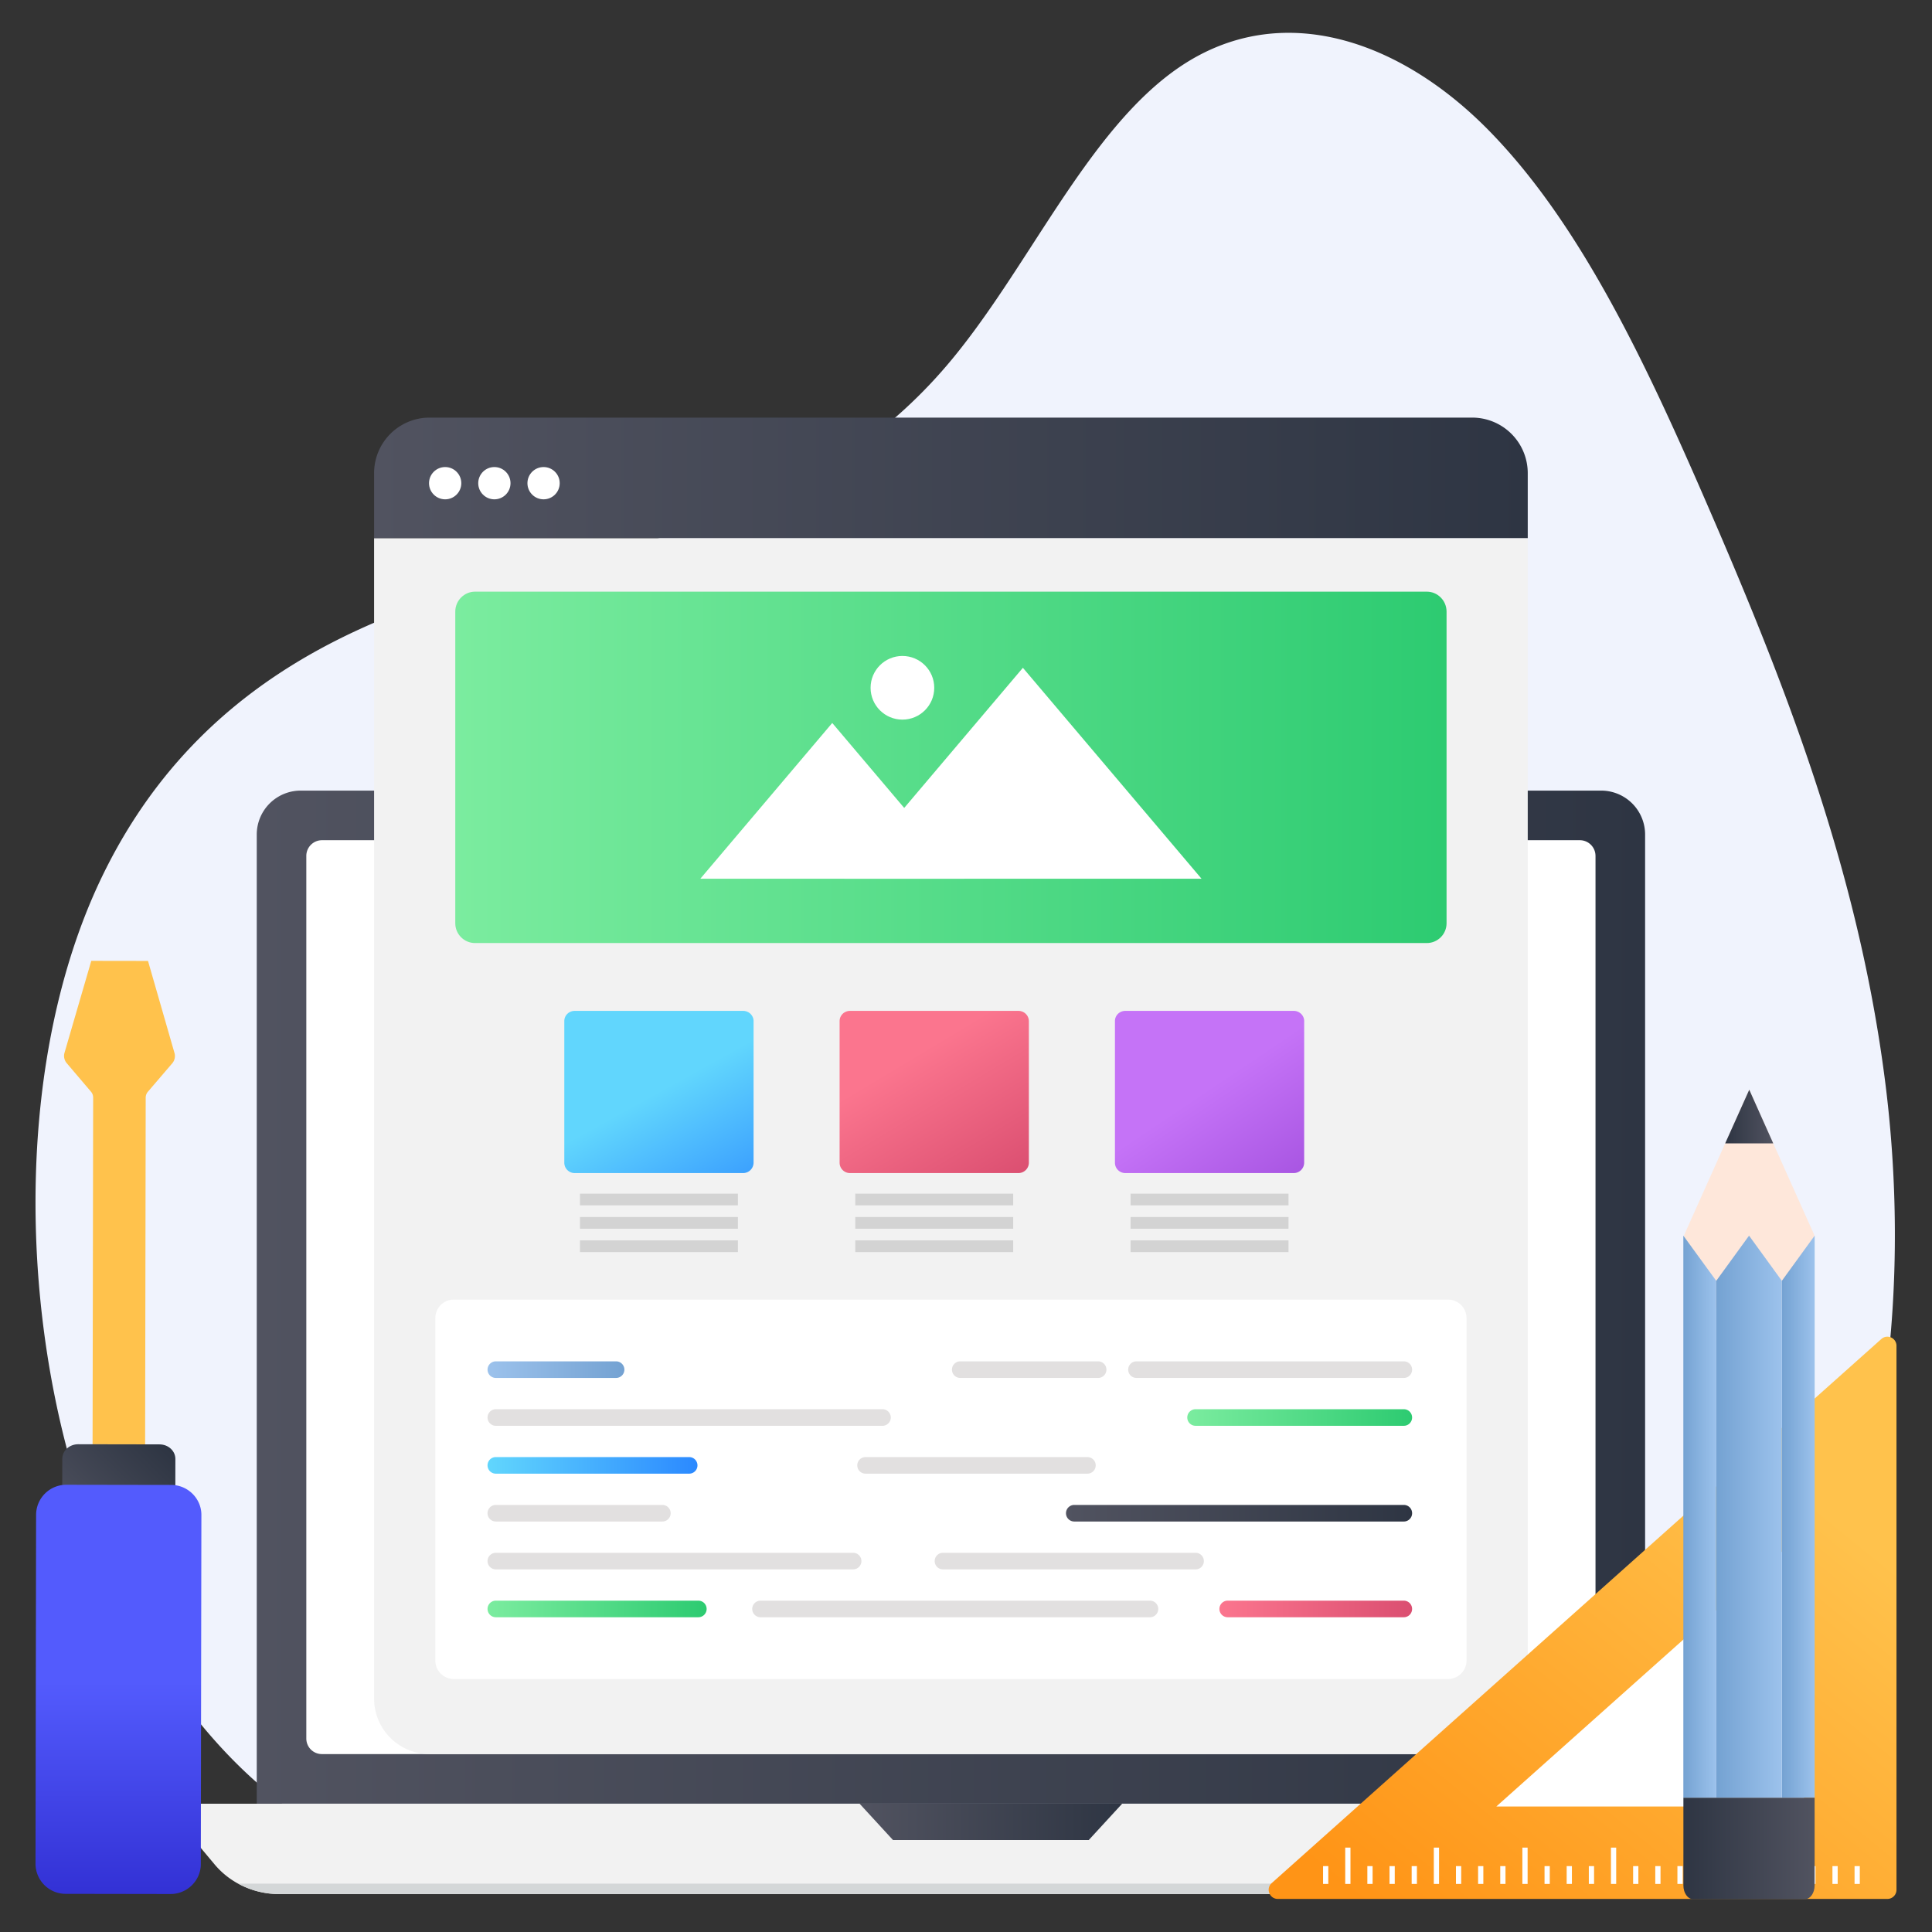
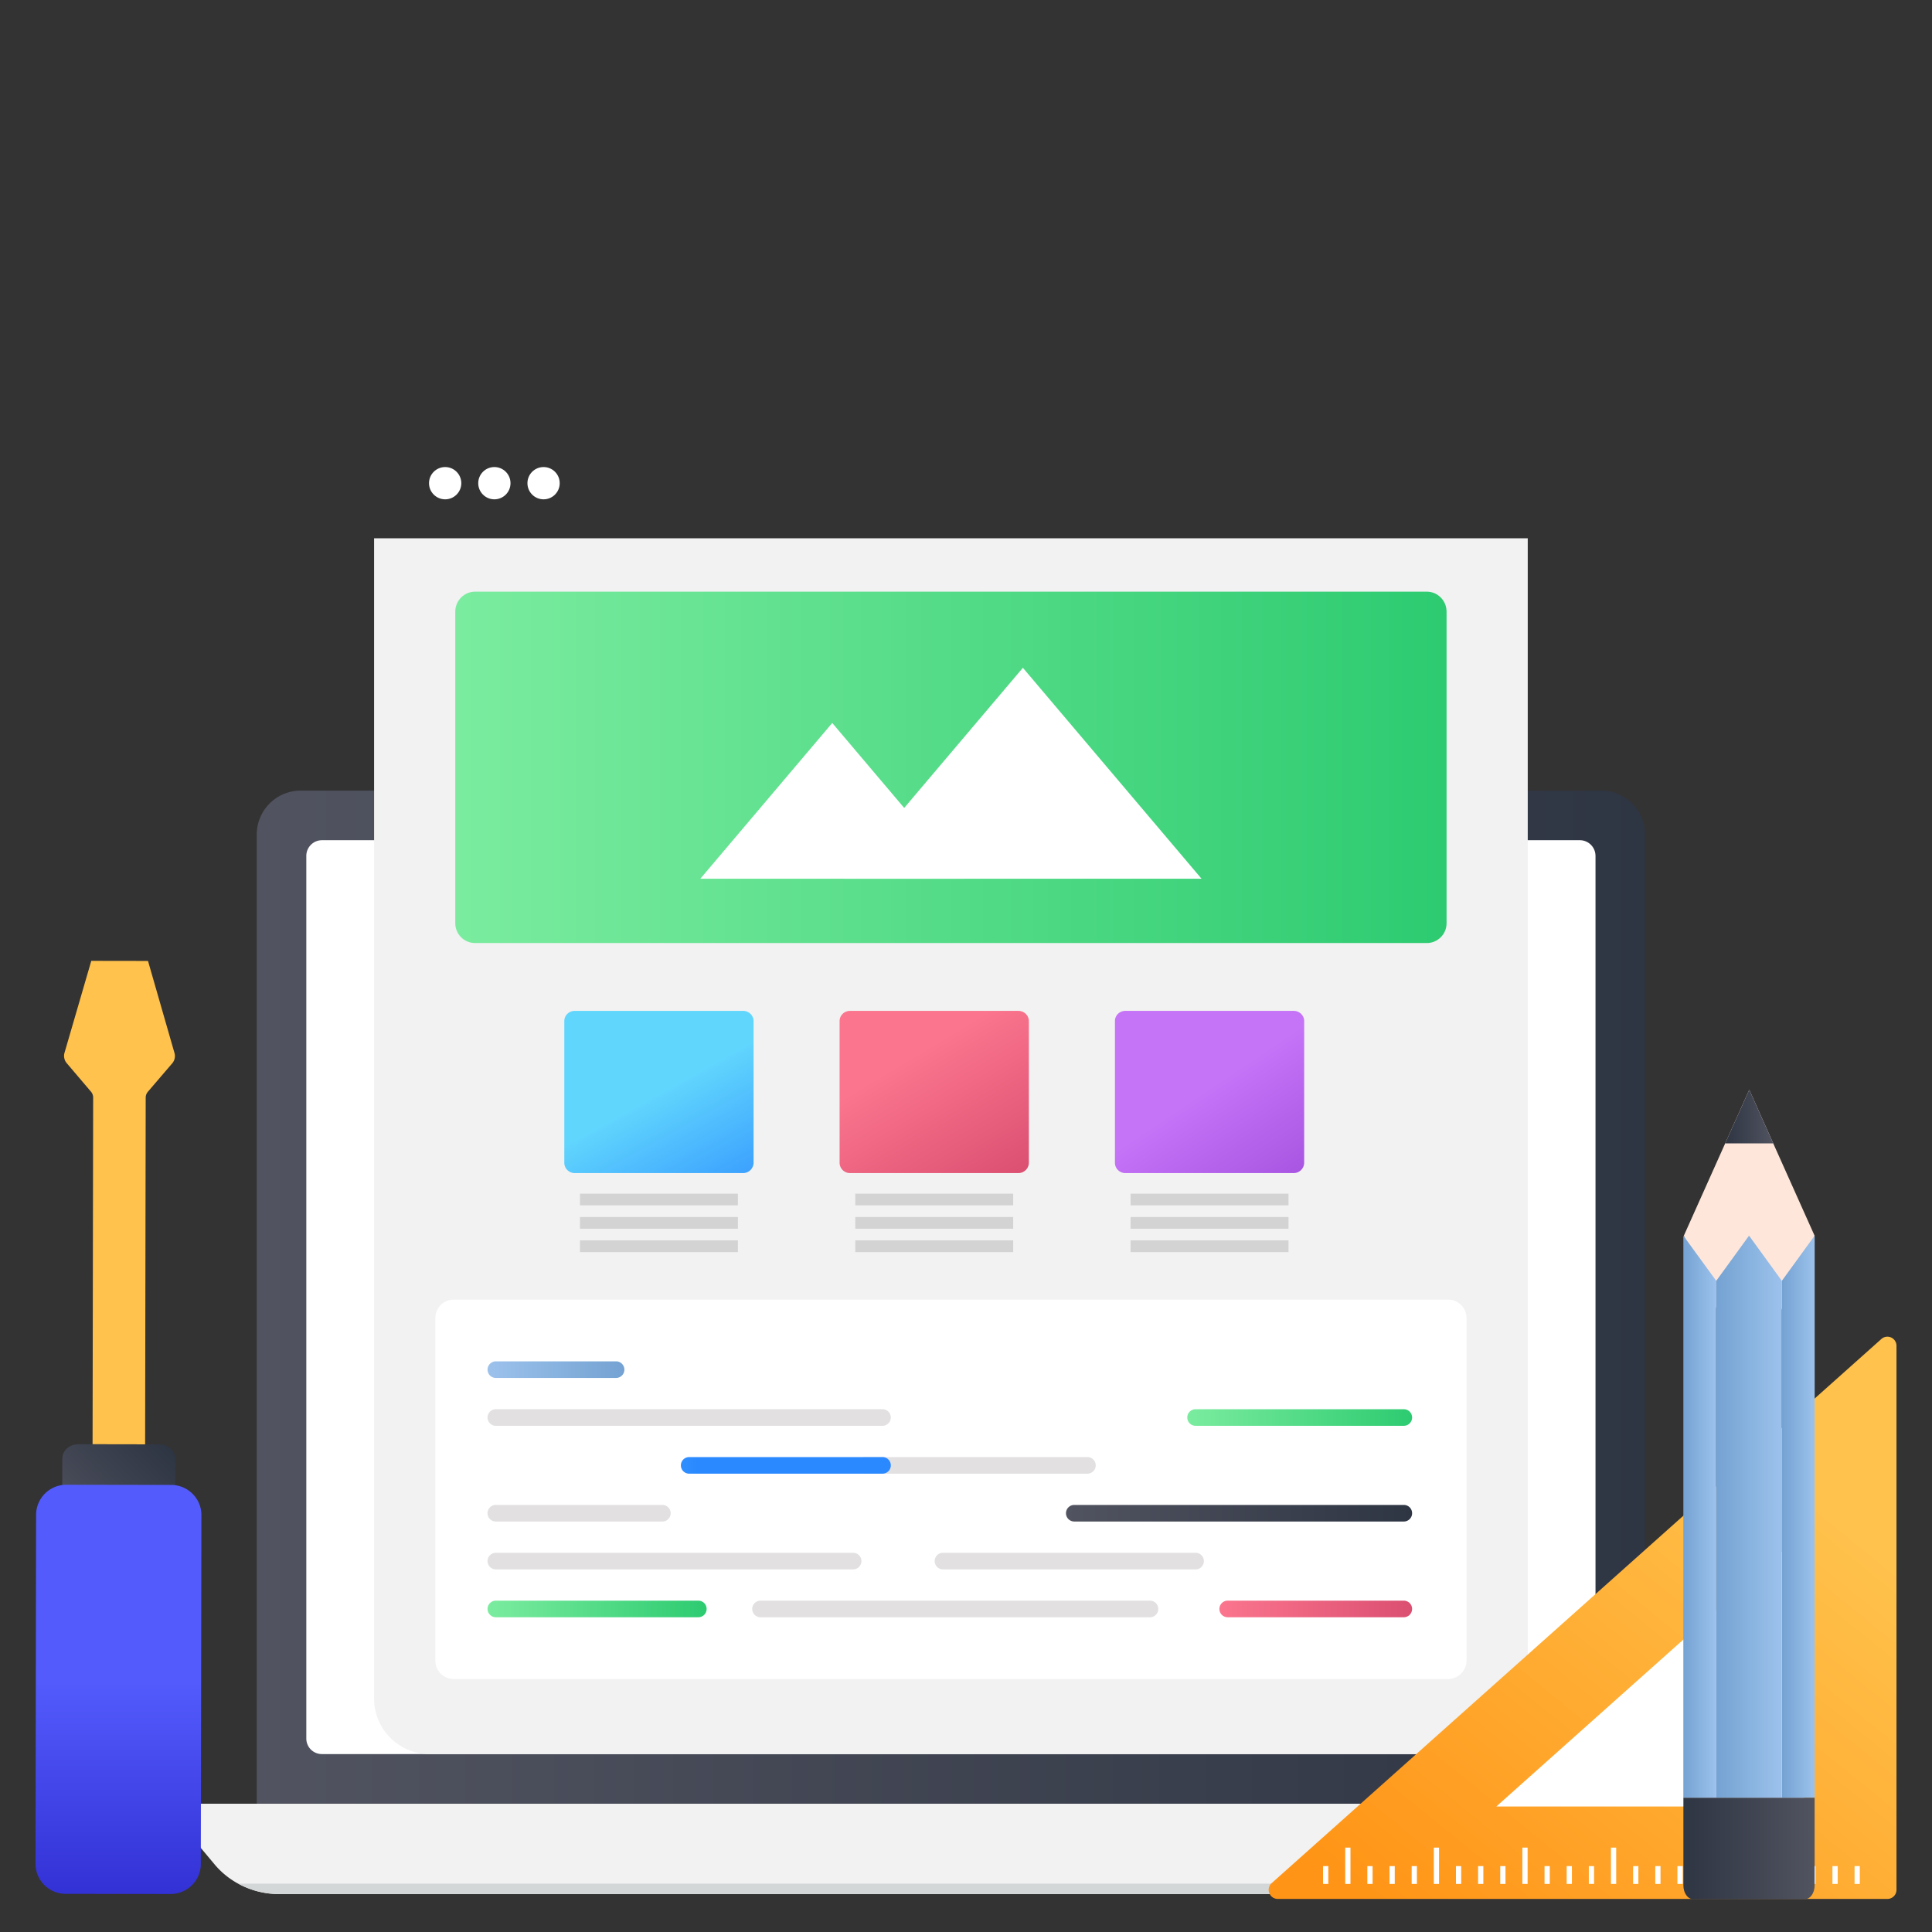
<svg xmlns="http://www.w3.org/2000/svg" viewBox="0 0 133 133">
  <rect x="0" y="0" width="133" height="133" fill="#333333" stroke="none" />
-   <path fill="#f0f3fd" d="M123.322 114.867c-4.34 6.975-10.385 11-16.524 12.929-6.14 1.955-12.451 1.949-18.69 1.916-17.84-.023-35.66-.1-53.501-.124-11.727-.021-22.784-9.086-28.367-24.611a70.164 70.164 0 0 1-.954-2.85C1.273 89.112 1.27 72.652 6.831 60.754c6.237-13.298 17.592-18.21 28.113-20.964 10.52-2.754 21.754-4.676 30.257-14.658 5.547-6.512 9.609-16.16 15.982-20.504 6.99-4.766 15.327-1.884 21.544 4.596 6.218 6.453 10.685 16.021 14.83 25.583 5.233 12.061 10.22 24.743 12.13 38.987 1.931 14.218.296 30.368-6.365 41.072z" />
  <path fill="#f2f2f2" d="m118.654 125.347-2.522 3.018a5.756 5.756 0 0 1-4.407 2.021h-92.52c-1.716 0-3.339-.744-4.417-2.021l-2.523-3.018c-.397-.473-.041-1.177.587-1.177h105.227c.627 0 .973.704.575 1.177z" />
  <path fill="#d4d7d8" d="M16.402 129.669a5.836 5.836 0 0 0 2.803.722h92.515c.996 0 1.958-.26 2.803-.722H16.402z" />
  <linearGradient id="a" x1="17.675" x2="113.25" y1="89.296" y2="89.296" gradientUnits="userSpaceOnUse">
    <stop offset="0" stop-color="#515360" />
    <stop offset="1" stop-color="#2e3543" />
  </linearGradient>
  <path fill="url(#a)" d="M113.25 57.453v66.712H17.675V57.453a3.025 3.025 0 0 1 3.026-3.027h89.522a3.025 3.025 0 0 1 3.027 3.027z" />
  <path fill="#fff" d="M109.836 58.92v60.762a1.07 1.07 0 0 1-1.08 1.07H22.168a1.07 1.07 0 0 1-1.081-1.07V58.921c0-.592.478-1.081 1.081-1.081h86.586c.603 0 1.081.489 1.081 1.08z" />
  <linearGradient id="b" x1="59.173" x2="77.252" y1="125.418" y2="125.418" gradientUnits="userSpaceOnUse">
    <stop offset="0" stop-color="#515360" />
    <stop offset="1" stop-color="#2e3543" />
  </linearGradient>
-   <path fill="url(#b)" d="M74.95 126.67H61.474l-2.301-2.505h18.079z" />
  <linearGradient id="c" x1="25.753" x2="105.171" y1="32.902" y2="32.902" gradientUnits="userSpaceOnUse">
    <stop offset="0" stop-color="#515360" />
    <stop offset="1" stop-color="#2e3543" />
  </linearGradient>
-   <path fill="url(#c)" d="M105.171 32.574v4.483H25.753v-4.483a3.821 3.821 0 0 1 3.827-3.826h71.765a3.826 3.826 0 0 1 3.826 3.826z" />
  <path fill="#f2f2f2" d="M105.171 37.057v79.868a3.826 3.826 0 0 1-3.826 3.827H29.58a3.821 3.821 0 0 1-3.827-3.827V37.057h79.418z" />
  <circle cx="30.645" cy="33.263" r="1.111" fill="#fff" />
  <circle cx="34.033" cy="33.263" r="1.111" fill="#fff" />
  <circle cx="37.42" cy="33.263" r="1.111" fill="#fff" />
  <linearGradient id="d" x1="31.342" x2="99.582" y1="52.825" y2="52.825" gradientUnits="userSpaceOnUse">
    <stop offset="0" stop-color="#7bec9f" />
    <stop offset="1" stop-color="#2dcb71" />
  </linearGradient>
  <path fill="url(#d)" d="M99.582 42.1v21.46c0 .75-.61 1.36-1.36 1.36h-65.52c-.75 0-1.36-.61-1.36-1.36V42.1c0-.75.61-1.37 1.36-1.37h65.52c.75 0 1.36.62 1.36 1.37z" />
  <g fill="#fff">
    <path d="M66.373 60.492H48.211l9.081-10.722z" />
    <path d="M82.714 60.492H58.118l12.298-14.52z" />
-     <circle cx="62.123" cy="47.348" r="2.191" />
  </g>
  <linearGradient id="e" x1="45.343" x2="50.968" y1="75.138" y2="85.304" gradientUnits="userSpaceOnUse">
    <stop offset="0" stop-color="#61d6fd" />
    <stop offset="1" stop-color="#2b89ff" />
  </linearGradient>
  <path fill="url(#e)" d="M51.876 70.295v9.754a.719.719 0 0 1-.717.706H39.564a.713.713 0 0 1-.717-.706v-9.754c0-.393.318-.705.717-.705H51.16c.39 0 .717.312.717.705z" />
  <linearGradient id="f" x1="62.834" x2="68.459" y1="72.706" y2="82.081" gradientUnits="userSpaceOnUse">
    <stop offset="0" stop-color="#fb758e" />
    <stop offset="1" stop-color="#db4f71" />
  </linearGradient>
  <path fill="url(#f)" d="M70.828 70.295v9.754a.719.719 0 0 1-.717.706H58.517a.713.713 0 0 1-.718-.706v-9.754c0-.393.318-.705.718-.705H70.11c.39 0 .717.312.717.705z" />
  <linearGradient id="g" x1="83.12" x2="89.662" y1="74.955" y2="84.705" gradientUnits="userSpaceOnUse">
    <stop offset="0" stop-color="#c573f7" />
    <stop offset="1" stop-color="#9d4ada" />
  </linearGradient>
  <path fill="url(#g)" d="M89.78 70.295v9.754a.719.719 0 0 1-.717.706H77.47a.713.713 0 0 1-.717-.706v-9.754c0-.393.317-.705.717-.705h11.594c.39 0 .717.312.717.705z" />
  <path fill="#d3d3d3" d="M39.926 82.171h10.871v.805H39.926zM39.926 83.78h10.871v.805H39.926zM39.926 85.389h10.871v.805H39.926zM58.878 82.171h10.871v.805H58.878zM58.878 83.78h10.871v.805H58.878zM58.878 85.389h10.871v.805H58.878zM77.83 82.171h10.871v.805H77.83zM77.83 83.78h10.871v.805H77.83zM77.83 85.389h10.871v.805H77.83z" />
  <path fill="#fff" d="M100.957 90.744v23.57c0 .7-.57 1.27-1.28 1.27h-68.44c-.7 0-1.27-.57-1.27-1.27v-23.57c0-.71.57-1.28 1.27-1.28h68.44c.71 0 1.28.57 1.28 1.28z" />
-   <path fill="#e2e0e0" d="M96.639 94.858H78.236a.57.57 0 1 1 0-1.142H96.64a.57.57 0 1 1 0 1.142zm-21.043 0h-9.492a.57.57 0 1 1 0-1.142h9.492a.57.57 0 1 1 0 1.142z" />
  <linearGradient id="h" x1="33.563" x2="42.983" y1="94.287" y2="94.287" gradientUnits="userSpaceOnUse">
    <stop offset="0" stop-color="#9cc2ec" />
    <stop offset="1" stop-color="#74a2d2" />
  </linearGradient>
  <path fill="url(#h)" d="M42.412 94.858h-8.278a.57.57 0 1 1 0-1.142h8.278a.57.57 0 1 1 0 1.142z" />
  <linearGradient id="i" x1="81.733" x2="97.21" y1="97.582" y2="97.582" gradientUnits="userSpaceOnUse">
    <stop offset="0" stop-color="#7bec9f" />
    <stop offset="1" stop-color="#2dcb71" />
  </linearGradient>
  <path fill="url(#i)" d="M96.639 98.153H82.304a.57.57 0 1 1 0-1.142h14.335a.57.57 0 1 1 0 1.142z" />
  <path fill="#e2e0e0" d="M60.752 97.011a.57.57 0 1 1 0 1.142H34.134a.57.57 0 1 1 0-1.142m40.724 4.437H59.586a.57.57 0 1 1 0-1.142h15.272a.57.57 0 1 1 0 1.142z" />
  <linearGradient id="j" x1="33.563" x2="48.014" y1="100.877" y2="100.877" gradientUnits="userSpaceOnUse">
    <stop offset="0" stop-color="#61d6fd" />
    <stop offset="1" stop-color="#2b89ff" />
  </linearGradient>
-   <path fill="url(#j)" d="M47.443 101.448h-13.31a.57.57 0 1 1 0-1.142h13.31a.57.57 0 1 1 0 1.142z" />
+   <path fill="url(#j)" d="M47.443 101.448a.57.57 0 1 1 0-1.142h13.31a.57.57 0 1 1 0 1.142z" />
  <linearGradient id="k" x1="73.383" x2="97.21" y1="104.171" y2="104.171" gradientUnits="userSpaceOnUse">
    <stop offset="0" stop-color="#515360" />
    <stop offset="1" stop-color="#2e3543" />
  </linearGradient>
  <path fill="url(#k)" d="M96.639 104.742H73.954a.57.57 0 1 1 0-1.142H96.64a.57.57 0 1 1 0 1.142z" />
  <path fill="#e2e0e0" d="M45.6 104.742H34.133a.57.57 0 1 1 0-1.142h11.465a.57.57 0 1 1 0 1.142zm36.704 3.295H64.915a.57.57 0 1 1 0-1.142h17.389a.57.57 0 1 1 0 1.142zM58.73 108.037H34.134a.57.57 0 1 1 0-1.142H58.73a.57.57 0 1 1 0 1.142z" />
  <linearGradient id="l" x1="83.945" x2="97.21" y1="110.761" y2="110.761" gradientUnits="userSpaceOnUse">
    <stop offset="0" stop-color="#fb758e" />
    <stop offset="1" stop-color="#db4f71" />
  </linearGradient>
  <path fill="url(#l)" d="M96.639 111.332H84.516a.57.57 0 1 1 0-1.142h12.123a.57.57 0 1 1 0 1.142z" />
  <path fill="#e2e0e0" d="M79.164 111.332H52.355a.57.57 0 1 1 0-1.142h26.809a.57.57 0 1 1 0 1.142z" />
  <linearGradient id="m" x1="33.563" x2="48.644" y1="110.761" y2="110.761" gradientUnits="userSpaceOnUse">
    <stop offset="0" stop-color="#7bec9f" />
    <stop offset="1" stop-color="#2dcb71" />
  </linearGradient>
  <path fill="url(#m)" d="M48.074 111.332h-13.94a.57.57 0 1 1 0-1.142h13.94a.57.57 0 1 1 0 1.142z" />
  <linearGradient id="n" x1="-1223.917" x2="-1197.992" y1="106.219" y2="138.107" gradientTransform="matrix(-1 0 0 1 -1095.557 0)" gradientUnits="userSpaceOnUse">
    <stop offset="0" stop-color="#ffc24c" />
    <stop offset="1" stop-color="#ff9416" />
  </linearGradient>
  <path fill="url(#n)" d="M87.969 130.724h41.956c.35 0 .63-.28.63-.63V92.643a.625.625 0 0 0-1.043-.464L87.549 129.63c-.433.382-.159 1.094.42 1.094z" />
  <path fill="#fff" d="M124.193 124.362v-18.91l-21.188 18.91zM128.03 129.692h-.361v-1.228h.361zM126.507 129.692h-.361v-1.228h.361zM124.981 129.692h-.361v-1.228h.361zM123.458 129.692h-.361v-2.503h.361zM121.932 129.692h-.361v-1.228h.361zM120.409 129.692h-.361v-1.228h.361zM118.884 129.692h-.361v-1.228h.361zM117.36 129.692h-.361v-2.503h.361zM115.835 129.692h-.361v-1.228h.361zM114.311 129.692h-.361v-1.228h.361zM112.786 129.692h-.361v-1.228h.361zM111.26 129.692h-.361v-2.503h.361zM109.737 129.692h-.361v-1.228h.361zM108.211 129.692h-.361v-1.228h.361zM106.688 129.692h-.361v-1.228h.361zM105.162 129.692h-.361v-2.503h.361zM103.639 129.692h-.361v-1.228h.361zM102.114 129.692h-.361v-1.228h.361zM100.59 129.692h-.361v-1.228h.361zM99.065 129.692h-.361v-2.503h.361zM97.541 129.692h-.361v-1.228h.361zM96.016 129.692h-.361v-1.228h.361zM94.49 129.692h-.361v-1.228h.361zM92.967 129.692h-.361v-2.503h.361zM91.441 129.692h-.361v-1.228h.361z" />
  <path fill="#fee7da" d="m115.915 85.069 2.847-6.356 1.658-3.695 1.652 3.695 2.847 6.356-4.505 10.043z" />
  <linearGradient id="o" x1="-1181.973" x2="-1178.663" y1="-6368.921" y2="-6368.921" gradientTransform="rotate(180 -529.95 -3146.028)" gradientUnits="userSpaceOnUse">
    <stop offset="0" stop-color="#515360" />
    <stop offset="1" stop-color="#2e3543" />
  </linearGradient>
  <path fill="url(#o)" d="M122.072 78.713h-3.31l1.658-3.695z" />
  <path fill="#e2e0e0" d="m121.838 91.203-1.418-3.169-1.42 3.169z" />
  <linearGradient id="p" x1="-1178.048" x2="-1175.784" y1="-6396.467" y2="-6396.467" gradientTransform="rotate(180 -529.95 -3146.028)" gradientUnits="userSpaceOnUse">
    <stop offset="0" stop-color="#9cc2ec" />
    <stop offset="1" stop-color="#74a2d2" />
  </linearGradient>
  <path fill="url(#p)" d="M115.883 123.758V85.063l2.264 3.11v35.585z" />
  <linearGradient id="q" x1="-1184.823" x2="-1182.565" y1="-6396.467" y2="-6396.467" gradientTransform="rotate(180 -529.95 -3146.028)" gradientUnits="userSpaceOnUse">
    <stop offset="0" stop-color="#9cc2ec" />
    <stop offset="1" stop-color="#74a2d2" />
  </linearGradient>
  <path fill="url(#q)" d="M122.664 123.758V88.173l2.258-3.11v38.695z" />
  <linearGradient id="r" x1="-1182.565" x2="-1178.048" y1="-6396.467" y2="-6396.467" gradientTransform="rotate(180 -529.95 -3146.028)" gradientUnits="userSpaceOnUse">
    <stop offset="0" stop-color="#9cc2ec" />
    <stop offset="1" stop-color="#74a2d2" />
  </linearGradient>
  <path fill="url(#r)" d="M118.147 123.758V88.173l2.259-3.11 2.258 3.11v35.585z" />
  <linearGradient id="s" x1="-1184.82" x2="-1175.787" y1="-6419.305" y2="-6419.305" gradientTransform="rotate(180 -529.95 -3146.028)" gradientUnits="userSpaceOnUse">
    <stop offset="0" stop-color="#515360" />
    <stop offset="1" stop-color="#2e3543" />
  </linearGradient>
  <path fill="url(#s)" d="M115.886 129.793v-6.035h9.033v6.035c0 .521-.297.946-.669.946h-7.695c-.371 0-.669-.425-.669-.946z" />
  <path fill="#ffc933" d="m6.37 101.986.004-2.563 3.617.006-.004 2.563z" />
  <path fill="#ffc24c" d="m10.189 66.152 1.834 6.376a.78.78 0 0 1-.145.647l-1.68 1.961a.633.633 0 0 0-.168.455L9.99 99.43l-3.617-.006.04-23.839a.632.632 0 0 0-.168-.455l-1.673-1.967a.779.779 0 0 1-.143-.647l1.855-6.37" />
  <linearGradient id="t" x1="-5449.154" x2="-5439.88" y1="97.287" y2="97.287" gradientTransform="rotate(-44.906 -2711.617 -6497.213)" gradientUnits="userSpaceOnUse">
    <stop offset="0" stop-color="#515360" />
    <stop offset="1" stop-color="#2e3543" />
  </linearGradient>
  <path fill="url(#t)" d="m12.073 100.439-.008 4.936-7.786-.013.008-4.936c.001-.55.48-1.005 1.104-1.004l5.582.01c.623 0 1.101.456 1.1 1.007z" />
  <linearGradient id="u" x1="8.154" x2="8.154" y1="115.798" y2="131.486" gradientUnits="userSpaceOnUse">
    <stop offset="0" stop-color="#535bfd" />
    <stop offset="1" stop-color="#302ed2" />
  </linearGradient>
  <path fill="url(#u)" d="m13.864 104.287-.04 24.042c-.001 1.126-.937 2.059-2.087 2.057l-7.235-.012a2.076 2.076 0 0 1-2.057-2.063l.04-24.042a2.076 2.076 0 0 1 2.063-2.057l7.235.012c1.15.002 2.083.938 2.081 2.063z" />
</svg>